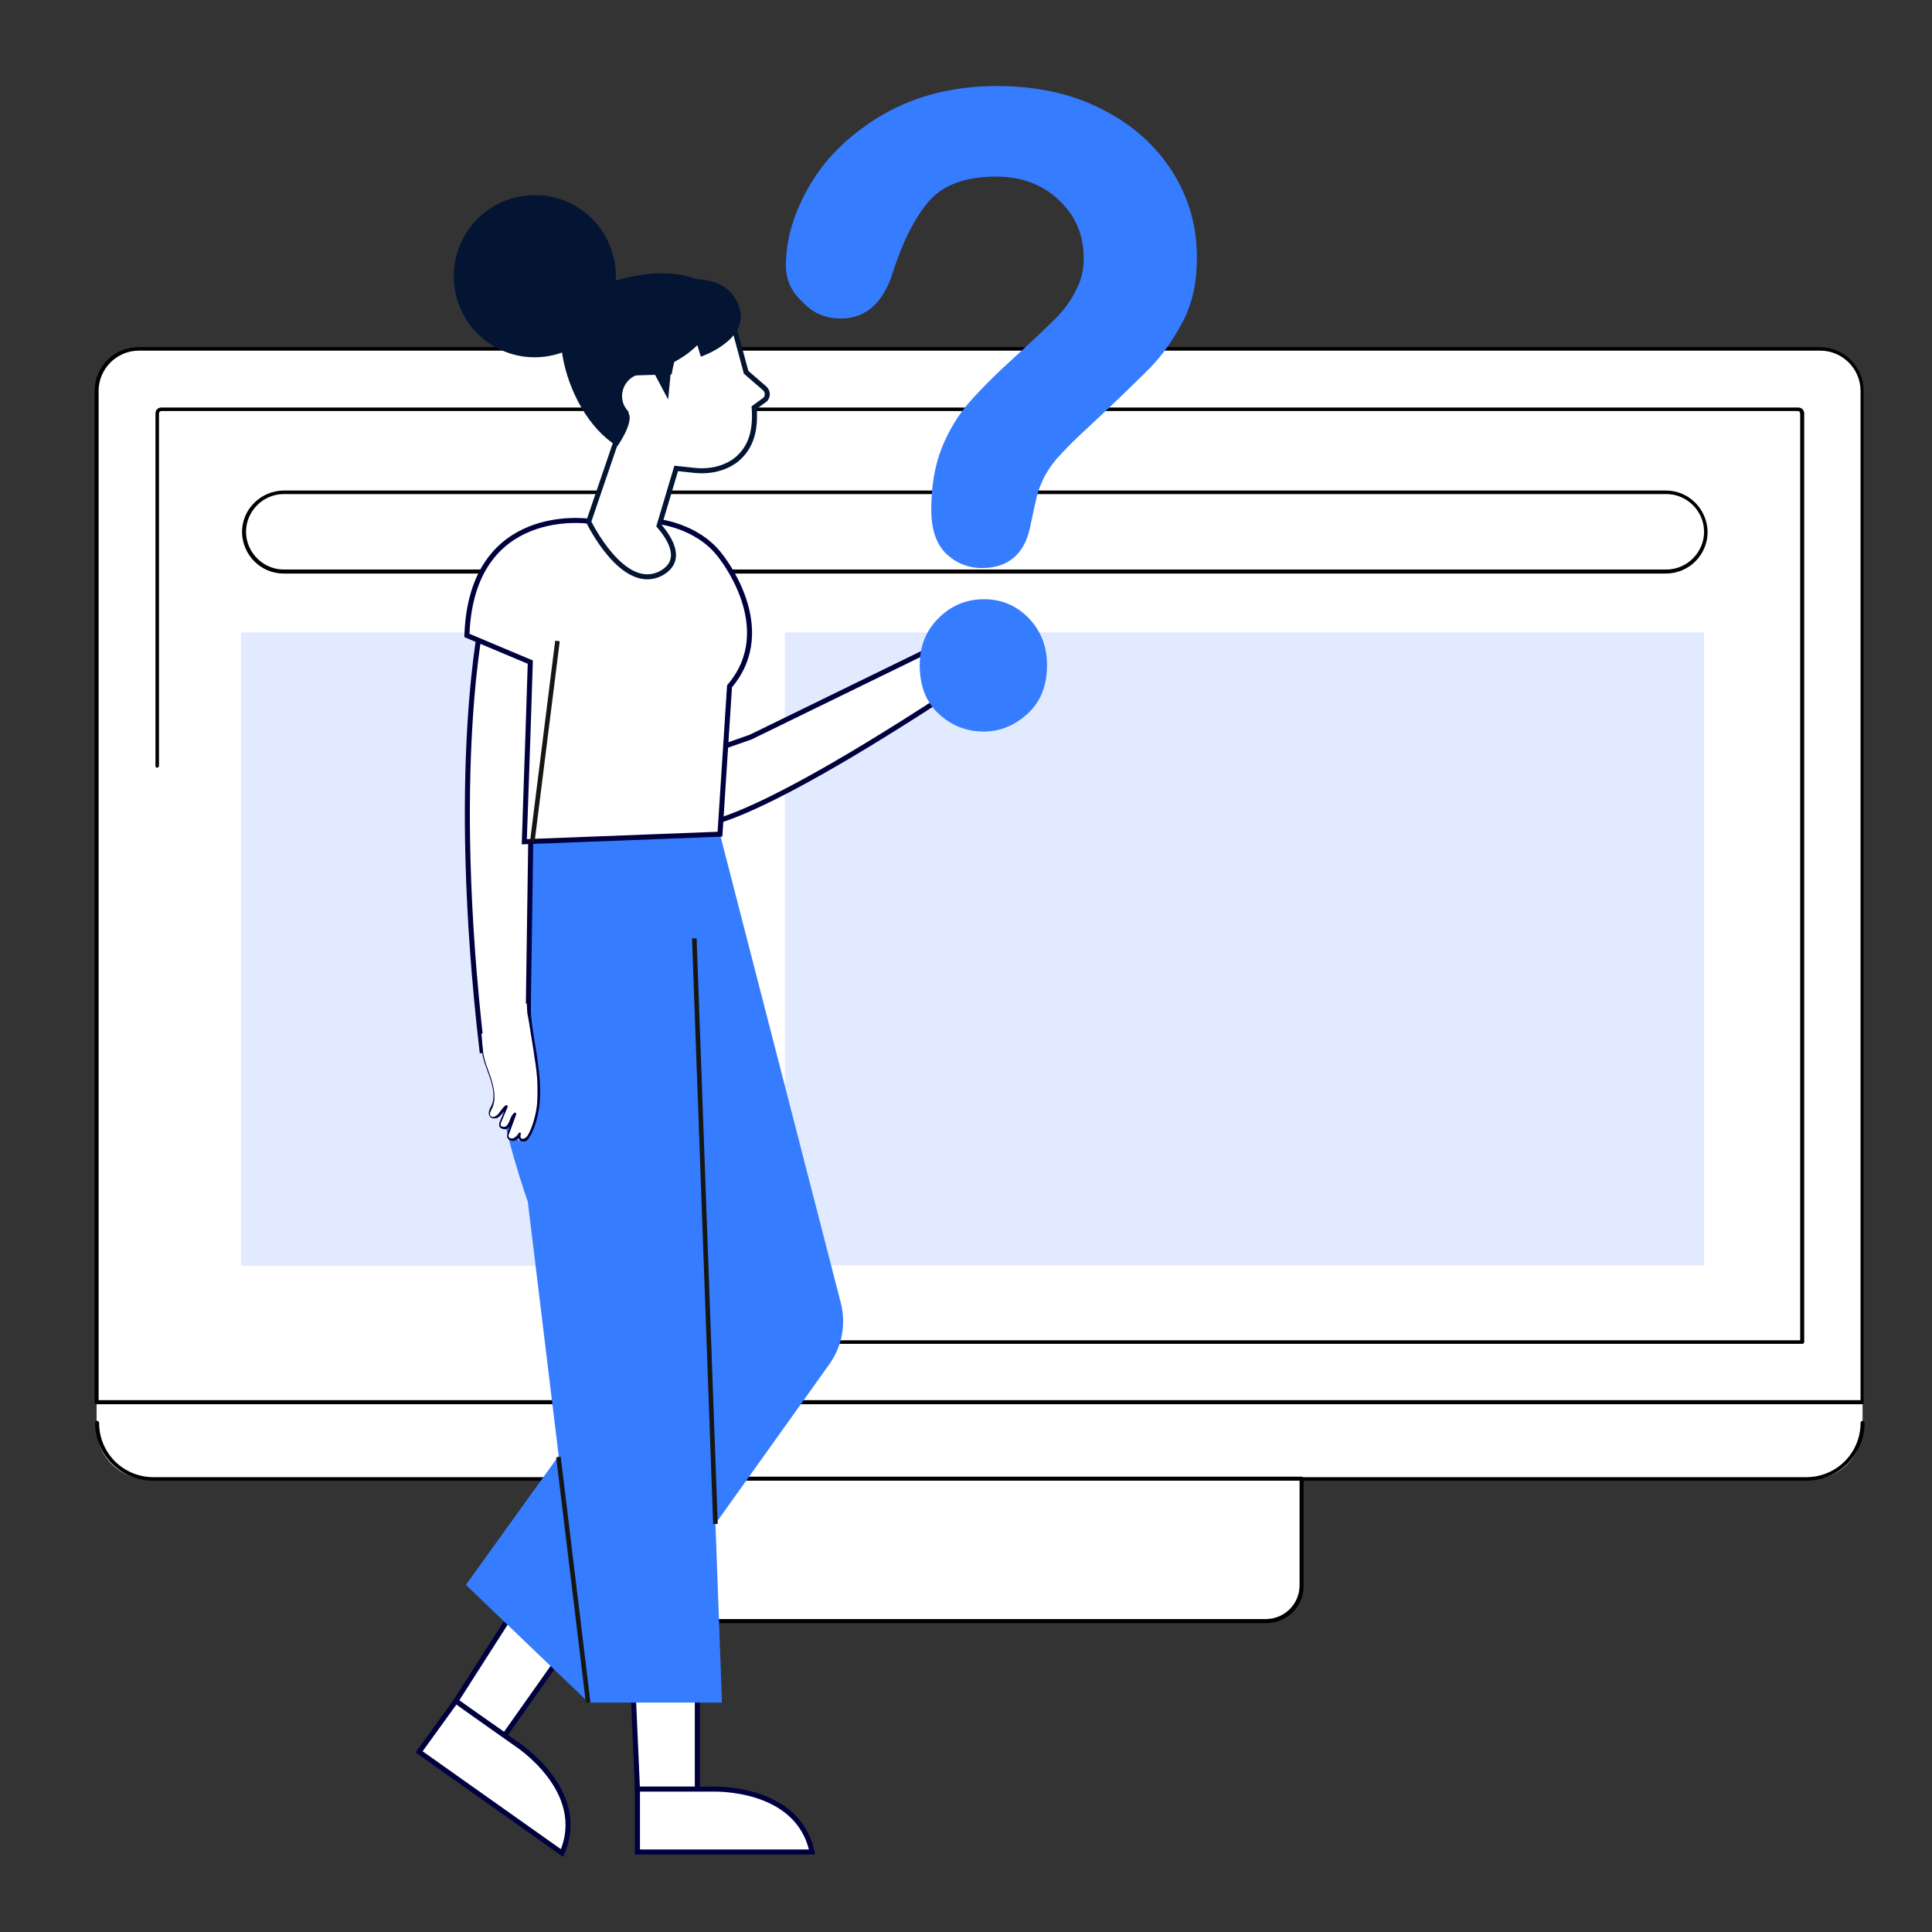
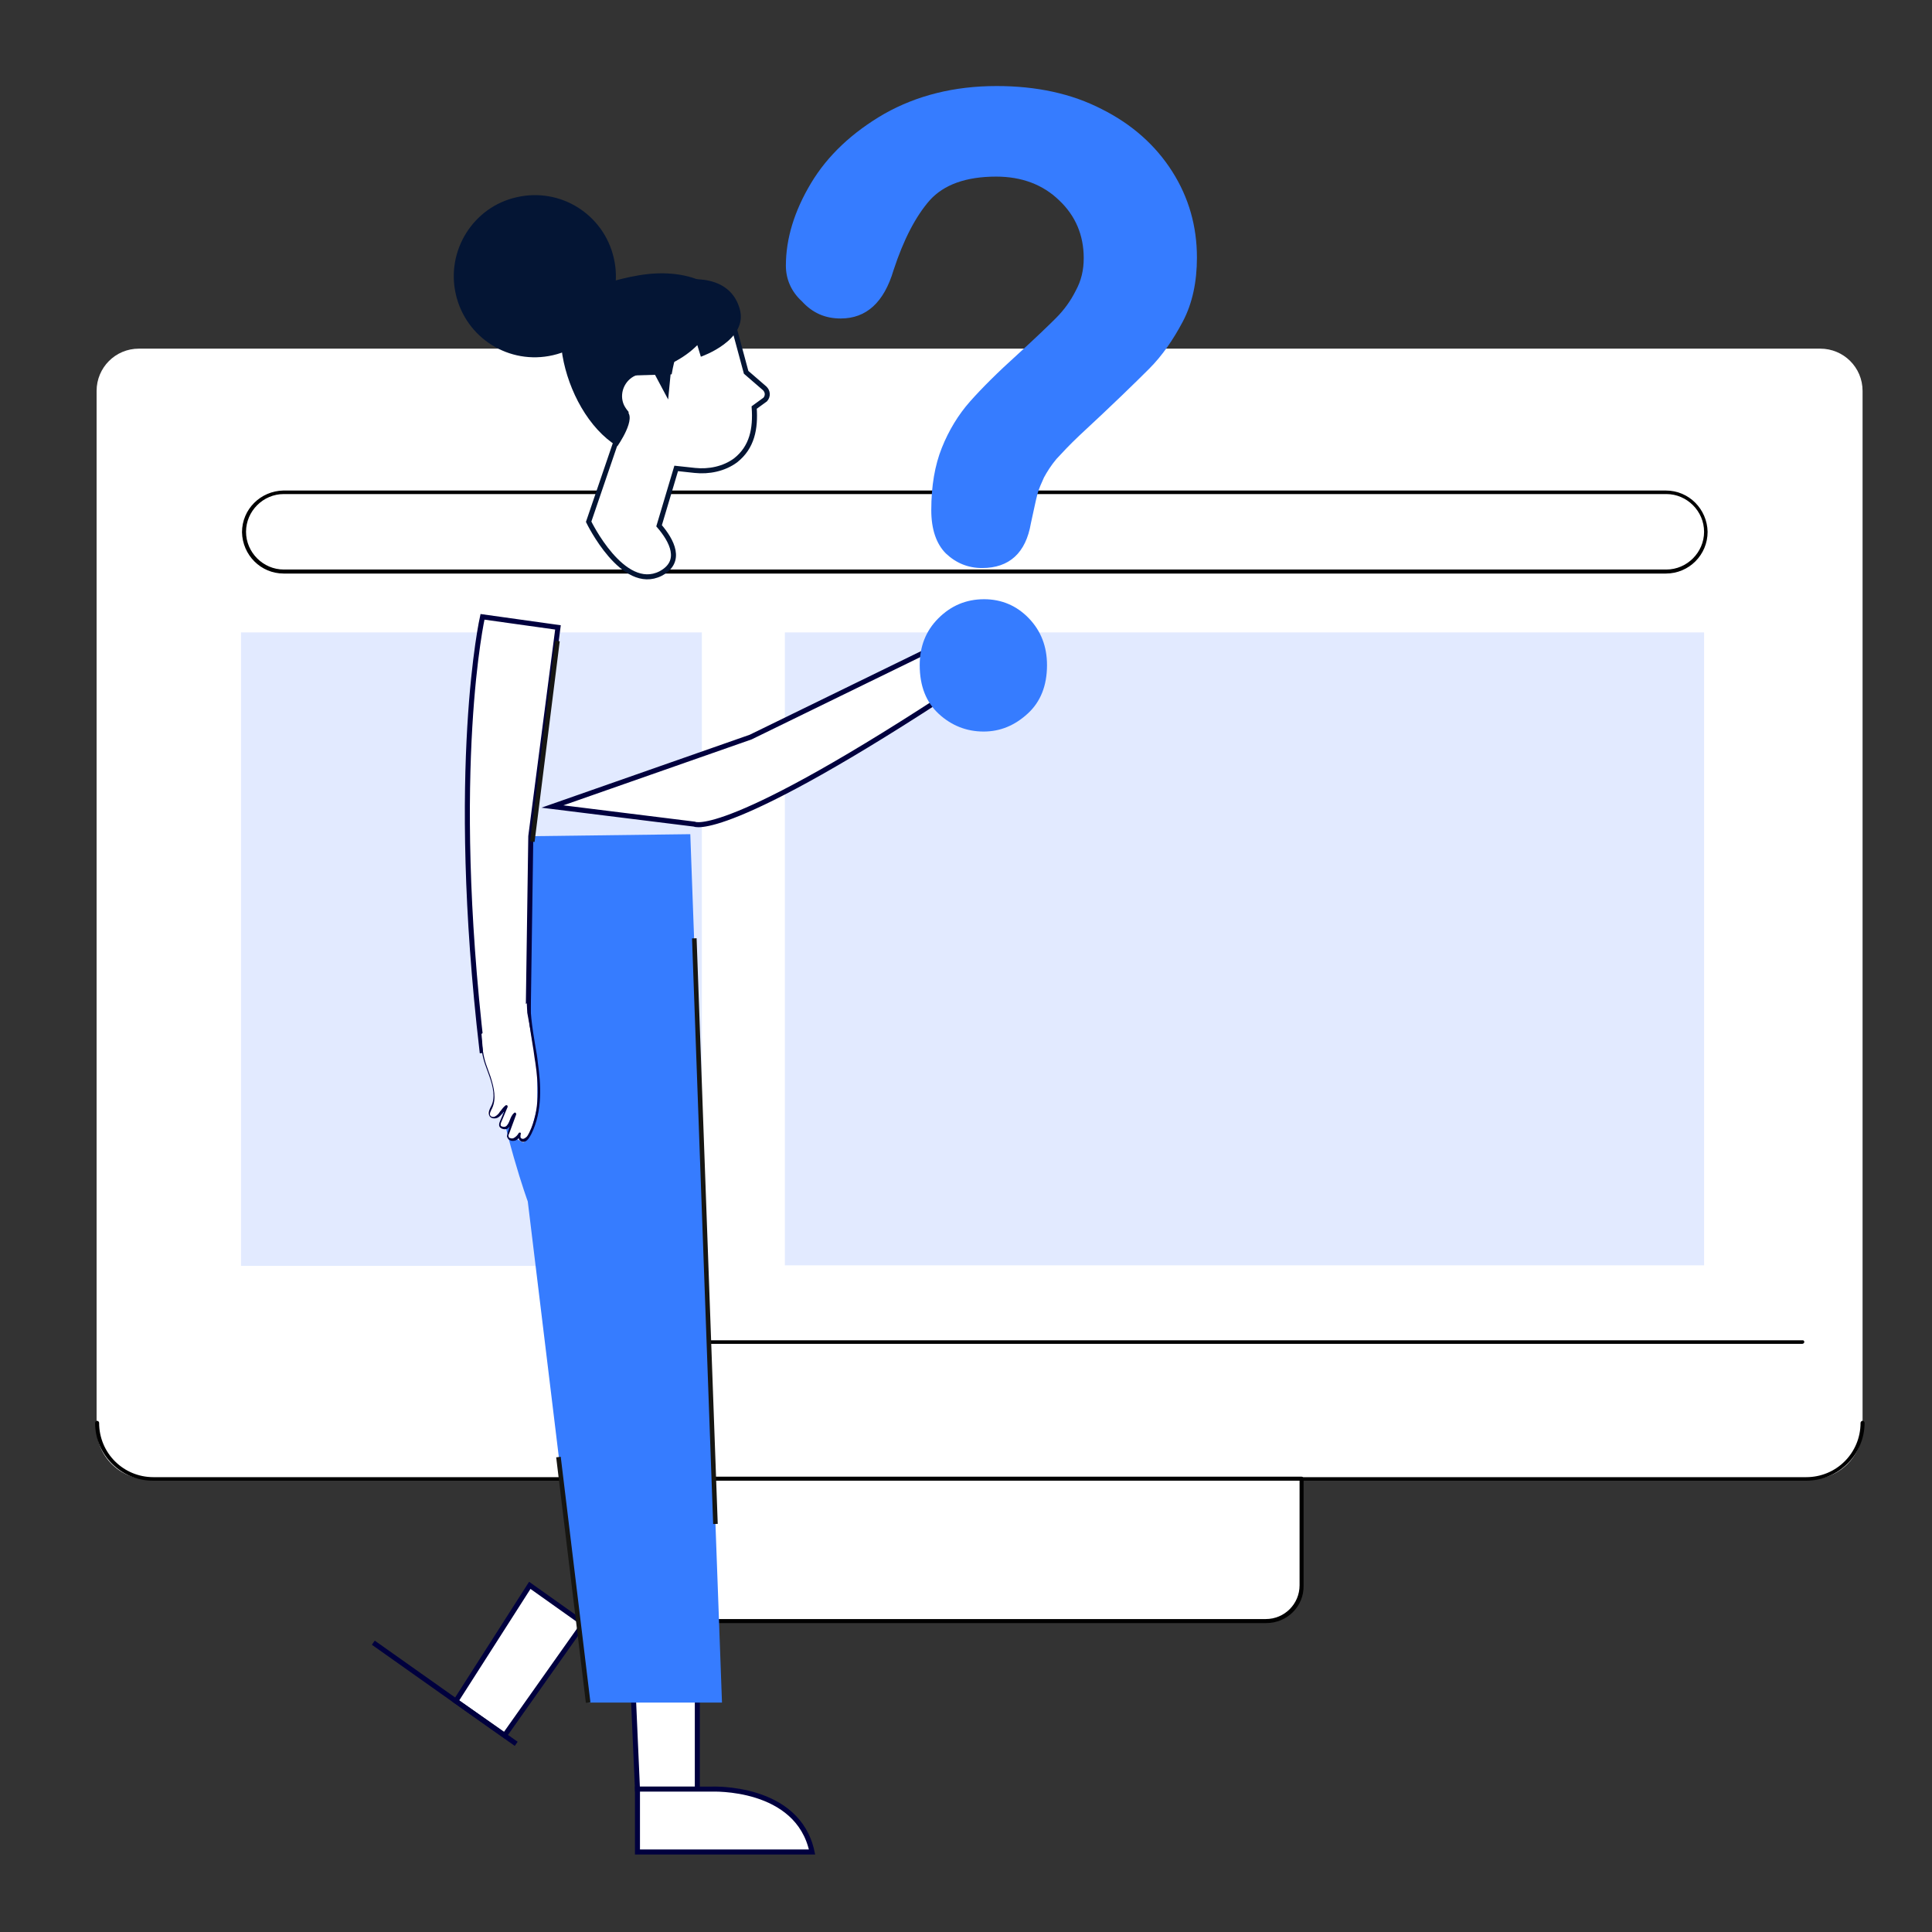
<svg xmlns="http://www.w3.org/2000/svg" xmlns:xlink="http://www.w3.org/1999/xlink" version="1.1" id="Capa_1" x="0px" y="0px" viewBox="0 0 384 384" style="enable-background:new 0 0 384 384;" xml:space="preserve">
  <rect x="0" y="0" width="384" height="384" fill="#333333" stroke="none" />
  <style type="text/css">
	.st0{clip-path:url(#SVGID_00000181073377939496267430000016229777213361010845_);}
	.st1{fill:#FFFFFF;}
	.st2{fill:#E2EAFF;}
	.st3{fill:#FFFFFF;stroke:#00003E;stroke-miterlimit:10;}
	.st4{fill:#367CFF;}
	.st5{fill:none;stroke:#161613;stroke-width:0.912;stroke-miterlimit:10;}
	.st6{fill:#FFFFFF;stroke:#041534;stroke-miterlimit:10;}
	.st7{fill:#041534;}
	.st8{fill:#00003E;}
</style>
  <g id="Grupo_6053_00000092423977237907793580000009782222445189280923_" transform="translate(0 -0.003)">
    <g>
      <defs>
        <rect id="SVGID_1_" x="3.7" y="69" width="366.9" height="257.7" />
      </defs>
      <clipPath id="SVGID_00000049924974528327849500000011849851014234046598_">
        <use xlink:href="#SVGID_1_" style="overflow:visible;" />
      </clipPath>
      <g id="Grupo_6052_00000101084472516272639760000011131738500233513633_" style="clip-path:url(#SVGID_00000049924974528327849500000011849851014234046598_);">
        <path id="Trazado_5986_00000176730534103079364290000008706800347785952407_" class="st1" d="M360,294H29.4     c-5.6,0-10.2-4.6-10.2-10.2c0,0,0,0,0,0V77.7c0-4.6,3.7-8.4,8.4-8.4l0,0h334.2c4.6,0,8.4,3.7,8.4,8.4v0v206.1     C370.2,289.4,365.6,294,360,294L360,294" />
-         <path id="Trazado_5987_00000073702745378878543560000014640049032048338600_" d="M370.2,279.1h-351c-0.2,0-0.4-0.2-0.4-0.4l0,0     v-201c0-4.8,3.9-8.7,8.7-8.7h334.2c4.8,0,8.7,3.9,8.7,8.7v201C370.6,278.9,370.4,279.1,370.2,279.1 M19.6,278.3h350.2V77.7     c0-4.4-3.6-8-8-8H27.6c-4.4,0-8,3.6-8,8V278.3z" />
-         <path id="Trazado_5988_00000026883448599267921040000005566242225917895589_" d="M31.2,152.6c-0.2,0-0.3-0.2-0.3-0.4v-70     c0-0.7,0.5-1.2,1.2-1.2c0,0,0,0,0,0h325.3c0.7,0,1.2,0.5,1.2,1.2l0,0v184.4c-0.3,0.4-0.8,0.3-0.8,0V82.2c0-0.3-0.2-0.5-0.5-0.5     l0,0H32.1c-0.3,0-0.5,0.2-0.5,0.5v0v70C31.6,152.4,31.4,152.6,31.2,152.6C31.2,152.6,31.2,152.6,31.2,152.6" />
        <path id="Trazado_5989_00000172434155552921141030000003664176684037616556_" d="M358.2,267.1H122.4c-0.2,0-0.4-0.1-0.4-0.3     c0-0.2,0.1-0.4,0.3-0.4c0,0,0,0,0,0h236.1C358.8,266.6,358.6,267.1,358.2,267.1" />
        <path id="Trazado_5990_00000168075943770339977070000011011133655485173939_" d="M359,294.3H30.4c-6.4,0-11.5-5.2-11.5-11.5     c0-0.2,0.2-0.4,0.4-0.4c0.2,0,0.4,0.2,0.4,0.4c0,6,4.8,10.8,10.8,10.8H359c6,0,10.8-4.8,10.8-10.8c0-0.2,0.2-0.4,0.4-0.4     c0.2,0,0.4,0.2,0.4,0.4C370.6,289.1,365.4,294.3,359,294.3" />
        <path id="Trazado_5991_00000179640698307957346120000008039707472957864077_" class="st1" d="M251.7,322.3H137.7     c-3.9,0-7.1-3.2-7.1-7.1v-21.2h128.1v21.2C258.8,319.1,255.6,322.3,251.7,322.3" />
        <path id="Trazado_5992_00000022546695380626096610000007861343489225112984_" d="M251.7,322.6H137.7c-4.1,0-7.5-3.3-7.5-7.5     v-21.2c0-0.2,0.2-0.4,0.4-0.4l0,0h128.1c0.2,0,0.4,0.2,0.4,0.4c0,0,0,0,0,0v21.2C259.2,319.3,255.8,322.6,251.7,322.6 M131,294.3     v20.8c0,3.7,3,6.7,6.7,6.7h113.9c3.7,0,6.7-3,6.7-6.7v-20.8H131z" />
        <rect id="Rectángulo_2257_00000066505442258484812970000018215191910178102950_" x="156" y="125.7" class="st2" width="182.7" height="125.8" />
        <rect id="Rectángulo_2258_00000096036116995817890180000011910944384157451960_" x="47.9" y="125.7" class="st2" width="91.6" height="125.9" />
        <path id="Trazado_5993_00000106120510615607480400000009386212791986495877_" class="st1" d="M331.1,113.6H56.4     c-4.3,0.1-7.9-3.4-8-7.7c-0.1-4.3,3.4-7.9,7.7-8c0.1,0,0.2,0,0.3,0h274.8c4.3,0.1,7.8,3.7,7.7,8     C338.7,110.1,335.3,113.5,331.1,113.6" />
        <path id="Trazado_5994_00000147187059889611805190000010807355688959537843_" d="M331.1,114H56.4c-4.6,0-8.2-3.7-8.3-8.2     c0-4.6,3.7-8.2,8.2-8.3c0,0,0,0,0,0h274.8c4.6,0,8.2,3.7,8.3,8.2C339.4,110.3,335.7,114,331.1,114C331.1,114,331.1,114,331.1,114      M56.4,98.2c-4.1,0-7.5,3.4-7.5,7.5s3.4,7.5,7.5,7.5h274.8c4.1,0,7.5-3.4,7.5-7.5s-3.4-7.5-7.5-7.5l0,0H56.4z" />
      </g>
    </g>
  </g>
  <g>
    <g>
      <g>
        <g>
          <polygon class="st3" points="90.6,338.1 105.3,315.1 116,322.7 100.3,344.9     " />
-           <path class="st3" d="M90.6,338.1c0.5,0.4,12,8.5,12,8.5s14.5,9.3,9.1,21.7l-28.4-20.1L90.6,338.1z" />
+           <path class="st3" d="M90.6,338.1c0.5,0.4,12,8.5,12,8.5l-28.4-20.1L90.6,338.1z" />
        </g>
-         <path class="st4" d="M143.1,165.8l24,93.1c1.1,4.2,0.3,8.7-2.3,12.3l-47.9,67.1l-24.3-23.3l35.1-48.8l-2.3-100.4L143.1,165.8z" />
      </g>
      <g>
        <g>
          <polygon class="st3" points="126.7,355.6 125.5,328.4 138.6,328.4 138.6,355.6     " />
          <path class="st3" d="M126.7,355.6c0.6,0,14.7,0,14.7,0s17.2-0.8,20,12.5l-34.7,0L126.7,355.6z" />
        </g>
        <g>
          <path class="st4" d="M137.2,165.8l6.3,172.6l-26.5,0l-12.1-99.6c0,0-19.7-53.8,0.6-72.6L137.2,165.8z" />
          <line class="st5" x1="142.2" y1="302.9" x2="138" y2="186.5" />
          <line class="st5" x1="111" y1="289.6" x2="116.9" y2="338.4" />
        </g>
      </g>
    </g>
    <g>
      <g>
        <path class="st3" d="M138,163.8c0,0,6,3.5,53.5-27.9l-5-7.6l-37.3,18.2l-39.4,13.8L138,163.8z" />
      </g>
    </g>
    <g>
      <g>
        <path class="st3" d="M95.9,122.6c0,0-6.7,29.6-0.1,86.2l9.1-1.1l0.6-41.5l5.4-41.5L95.9,122.6z" />
      </g>
-       <path class="st3" d="M92.8,126.3c0.9-26.2,24.3-22.7,24.3-22.7l13.3,0c0,0,8.2,0.7,12.8,6.9l0,0c0,0,11.7,14.3,1.8,25.9l-1.9,29.4    l-38.9,1.5c0-0.5,0.7-19.4,1.2-35.7L92.8,126.3z" />
      <line class="st5" x1="110.8" y1="127.4" x2="105.8" y2="167.3" />
    </g>
    <g>
      <path class="st6" d="M124.4,82c-0.4-0.5-0.8-1.1-1-1.7c-0.9-2.6,0.6-5.5,3.2-6.3c0.5-0.1,0.9-0.2,1.4-0.2l-0.1-1.7    c0,0-1.4-11.6,7.5-13.2c8.9-1.5,10.2,5.1,10.2,5.1l2.7,10l3.7,3.2c0.6,0.6,0.7,1.5,0.1,2.2l-2.2,1.6c0.3,4.2-0.4,7.9-3.7,10.5    c-2.3,1.7-5.3,2.3-8.1,2l-3.7-0.4c0,0,0,0,0,0l-3.4,11.4c2.5,2.9,4.8,7.1,0.3,9.5c-7.5,3.8-14.3-10.3-14.3-10.3L124.4,82z" />
    </g>
    <g>
      <g>
        <path class="st7" d="M111.8,70.7c1.2,7,5.2,14.5,10.9,18c0,0,4.1-5.8,1.7-7.1c-3.7-2.1,1.3-15.5,21.7-15.6c0-8.9-8.8-13-19-11.3     C116.9,56.4,110.1,60.5,111.8,70.7z" />
        <path class="st7" d="M143.7,58.6c0,0-7.9,2.3-10.2,15.8l-10.3,0.3c0,0,0-15.7,2.9-16.3C128.9,57.8,141.6,54.8,143.7,58.6z" />
      </g>
      <g>
        <path class="st7" d="M132.8,79.4l-3.3-6.2c-4.6-0.6-3.4-9.2-3.4-9.2l10.2-3.1l-1.6-5.1c0,0,10-2.3,12.3,5.5     c1.9,6.3-7.7,9.6-7.7,9.6l-0.7-2.3c-1.3,1.3-2.9,2.5-5.1,3.6L132.8,79.4z" />
      </g>
      <path class="st7" d="M90.6,58.5c2,8.7,10.6,14.1,19.3,12.1s14.1-10.6,12.1-19.3s-10.6-14.1-19.3-12.1    C94.1,41.1,88.6,49.8,90.6,58.5z" />
    </g>
    <polygon class="st1" points="104.7,199.4 104.8,201.3 106.8,212.2 106.8,217.5 106.8,220.1 105.8,223.9 104.8,226.5 104,227.1    102.9,226.5 103.1,225.8 102.4,226.1 101.8,226.7 101,226.4 101,225.7 101.8,222.1 101,223.4 100.6,223.9 100.1,224.1 99.3,224.4    99.3,223.3 100.3,220.3 99.3,221.5 98.1,222.1 97.5,222 96.8,221.2 97.7,219.9 98.1,218.1 98,215.8 96.8,212.5 96,209.1    95.7,205.5  " />
    <path class="st8" d="M95.2,201.4c0.6,3.4,0.3,6.9,1.4,10.1c0.3,0.8,0.6,1.7,0.9,2.5c0.7,2.2,1.2,4.4,0.3,6.3c0,0.1-0.1,0.1-0.1,0.2   c-0.2,0.4-0.4,0.8-0.3,1.1c0.1,0.4,0.7,0.5,1,0.3c0.4-0.2,0.8-0.6,1-1l0.1-0.1c0.3-0.4,0.6-0.8,1-1.1c0.1-0.1,0.2,0,0.3,0   c0.1,0.1,0.1,0.2,0.1,0.3l-1.3,3.1c-0.1,0.2-0.1,0.4-0.1,0.5c0,0.2,0.2,0.3,0.3,0.3c0.2,0.1,0.5,0.1,0.7,0c0.4-0.2,0.6-0.7,0.8-1.2   c0.2-0.5,0.4-1.1,0.9-1.5c0.1-0.1,0.2-0.1,0.3,0c0.1,0.1,0.1,0.2,0.1,0.3l-1.4,3.8c-0.1,0.2-0.2,0.4-0.1,0.6c0,0.2,0.2,0.3,0.3,0.3   c0.2,0.1,0.5,0.1,0.7,0c0.4-0.2,0.8-0.6,1-1c0.1-0.1,0.2-0.1,0.3-0.1c0.1,0.1,0.2,0.2,0.1,0.3c-0.1,0.5-0.1,0.8,0.2,0.9   c0.2,0.1,0.4,0.1,0.8-0.2c0.3-0.2,0.5-0.6,0.7-1c2.2-4.5,1.8-9.8,1.2-13.9c-0.2-1.1-0.3-2.2-0.5-3.3c-0.6-3.6-1.2-7.3-0.9-11   c0-0.1,0.1-0.2,0.3-0.2c0.1,0,0.2,0.1,0.2,0.3c-0.3,3.6,0.3,7.3,0.9,10.9c0.2,1.1,0.4,2.2,0.5,3.3c0.6,4.2,1,9.6-1.3,14.2   c-0.2,0.4-0.5,0.9-0.8,1.2c-0.2,0.2-0.8,0.6-1.3,0.2c-0.2-0.1-0.4-0.3-0.4-0.6c-0.2,0.2-0.4,0.4-0.7,0.5c-0.4,0.1-0.8,0.1-1.1-0.1   c-0.3-0.1-0.4-0.4-0.5-0.6c-0.1-0.3,0.1-0.6,0.1-0.9l0.4-1.2c-0.1,0.1-0.3,0.3-0.4,0.4c-0.3,0.2-0.8,0.2-1.2,0   c-0.3-0.1-0.5-0.4-0.5-0.7c0-0.3,0.1-0.6,0.2-0.8l0.8-1.9c0,0,0,0.1-0.1,0.1l-0.1,0.1c-0.3,0.4-0.7,0.9-1.2,1.1   c-0.6,0.2-1.4,0.1-1.6-0.6c-0.2-0.5,0.1-1.1,0.3-1.5c0-0.1,0.1-0.1,0.1-0.2c0.9-1.7,0.4-3.9-0.3-5.9c-0.3-0.8-0.6-1.7-0.9-2.5   c-1.1-3.2-0.9-6.8-1.4-10.2C94.7,201.5,94.6,198,95.2,201.4z" />
  </g>
  <g>
    <g>
      <path class="st4" d="M195.5,145.4c-3.4,0-6.4-1.2-8.9-3.5c-2.5-2.3-3.8-5.5-3.8-9.7c0-3.7,1.2-6.8,3.7-9.3    c2.5-2.5,5.5-3.8,9.1-3.8c3.5,0,6.5,1.3,8.9,3.8c2.4,2.5,3.6,5.6,3.6,9.3c0,4.1-1.3,7.3-3.8,9.6    C201.7,144.2,198.8,145.4,195.5,145.4z" />
      <path class="st4" d="M156.2,52.8c0-5.4,1.7-10.9,5-16.4c3.3-5.5,8.2-10.1,14.6-13.8c6.4-3.6,13.8-5.5,22.3-5.5    c7.9,0,14.9,1.5,20.9,4.6c6,3,10.7,7.2,14,12.4c3.3,5.2,4.9,10.9,4.9,17.1c0,4.8-0.9,9.1-2.8,12.7c-1.9,3.6-4.1,6.8-6.7,9.4    c-2.6,2.6-7.2,7.1-13.9,13.3c-1.9,1.8-3.3,3.3-4.5,4.6c-1.1,1.3-1.9,2.6-2.5,3.7c-0.5,1.1-1,2.2-1.3,3.3c-0.3,1.1-0.7,3.1-1.3,5.8    c-1,5.9-4.3,8.9-9.7,8.9c-2.8,0-5.2-1-7.2-2.9c-1.9-1.9-2.9-4.8-2.9-8.6c0-4.8,0.7-8.9,2.1-12.4c1.4-3.5,3.3-6.6,5.6-9.2    c2.3-2.6,5.5-5.8,9.5-9.4c3.5-3.2,6-5.6,7.6-7.2c1.6-1.6,2.9-3.4,3.9-5.4c1.1-2,1.6-4.1,1.6-6.5c0-4.5-1.6-8.4-4.9-11.5    c-3.2-3.1-7.4-4.7-12.5-4.7c-6,0-10.4,1.6-13.2,4.7c-2.8,3.2-5.2,7.8-7.2,13.9c-1.9,6.4-5.4,9.6-10.5,9.6c-3.1,0-5.6-1.1-7.7-3.4    C157.2,57.9,156.2,55.4,156.2,52.8z" />
    </g>
  </g>
</svg>